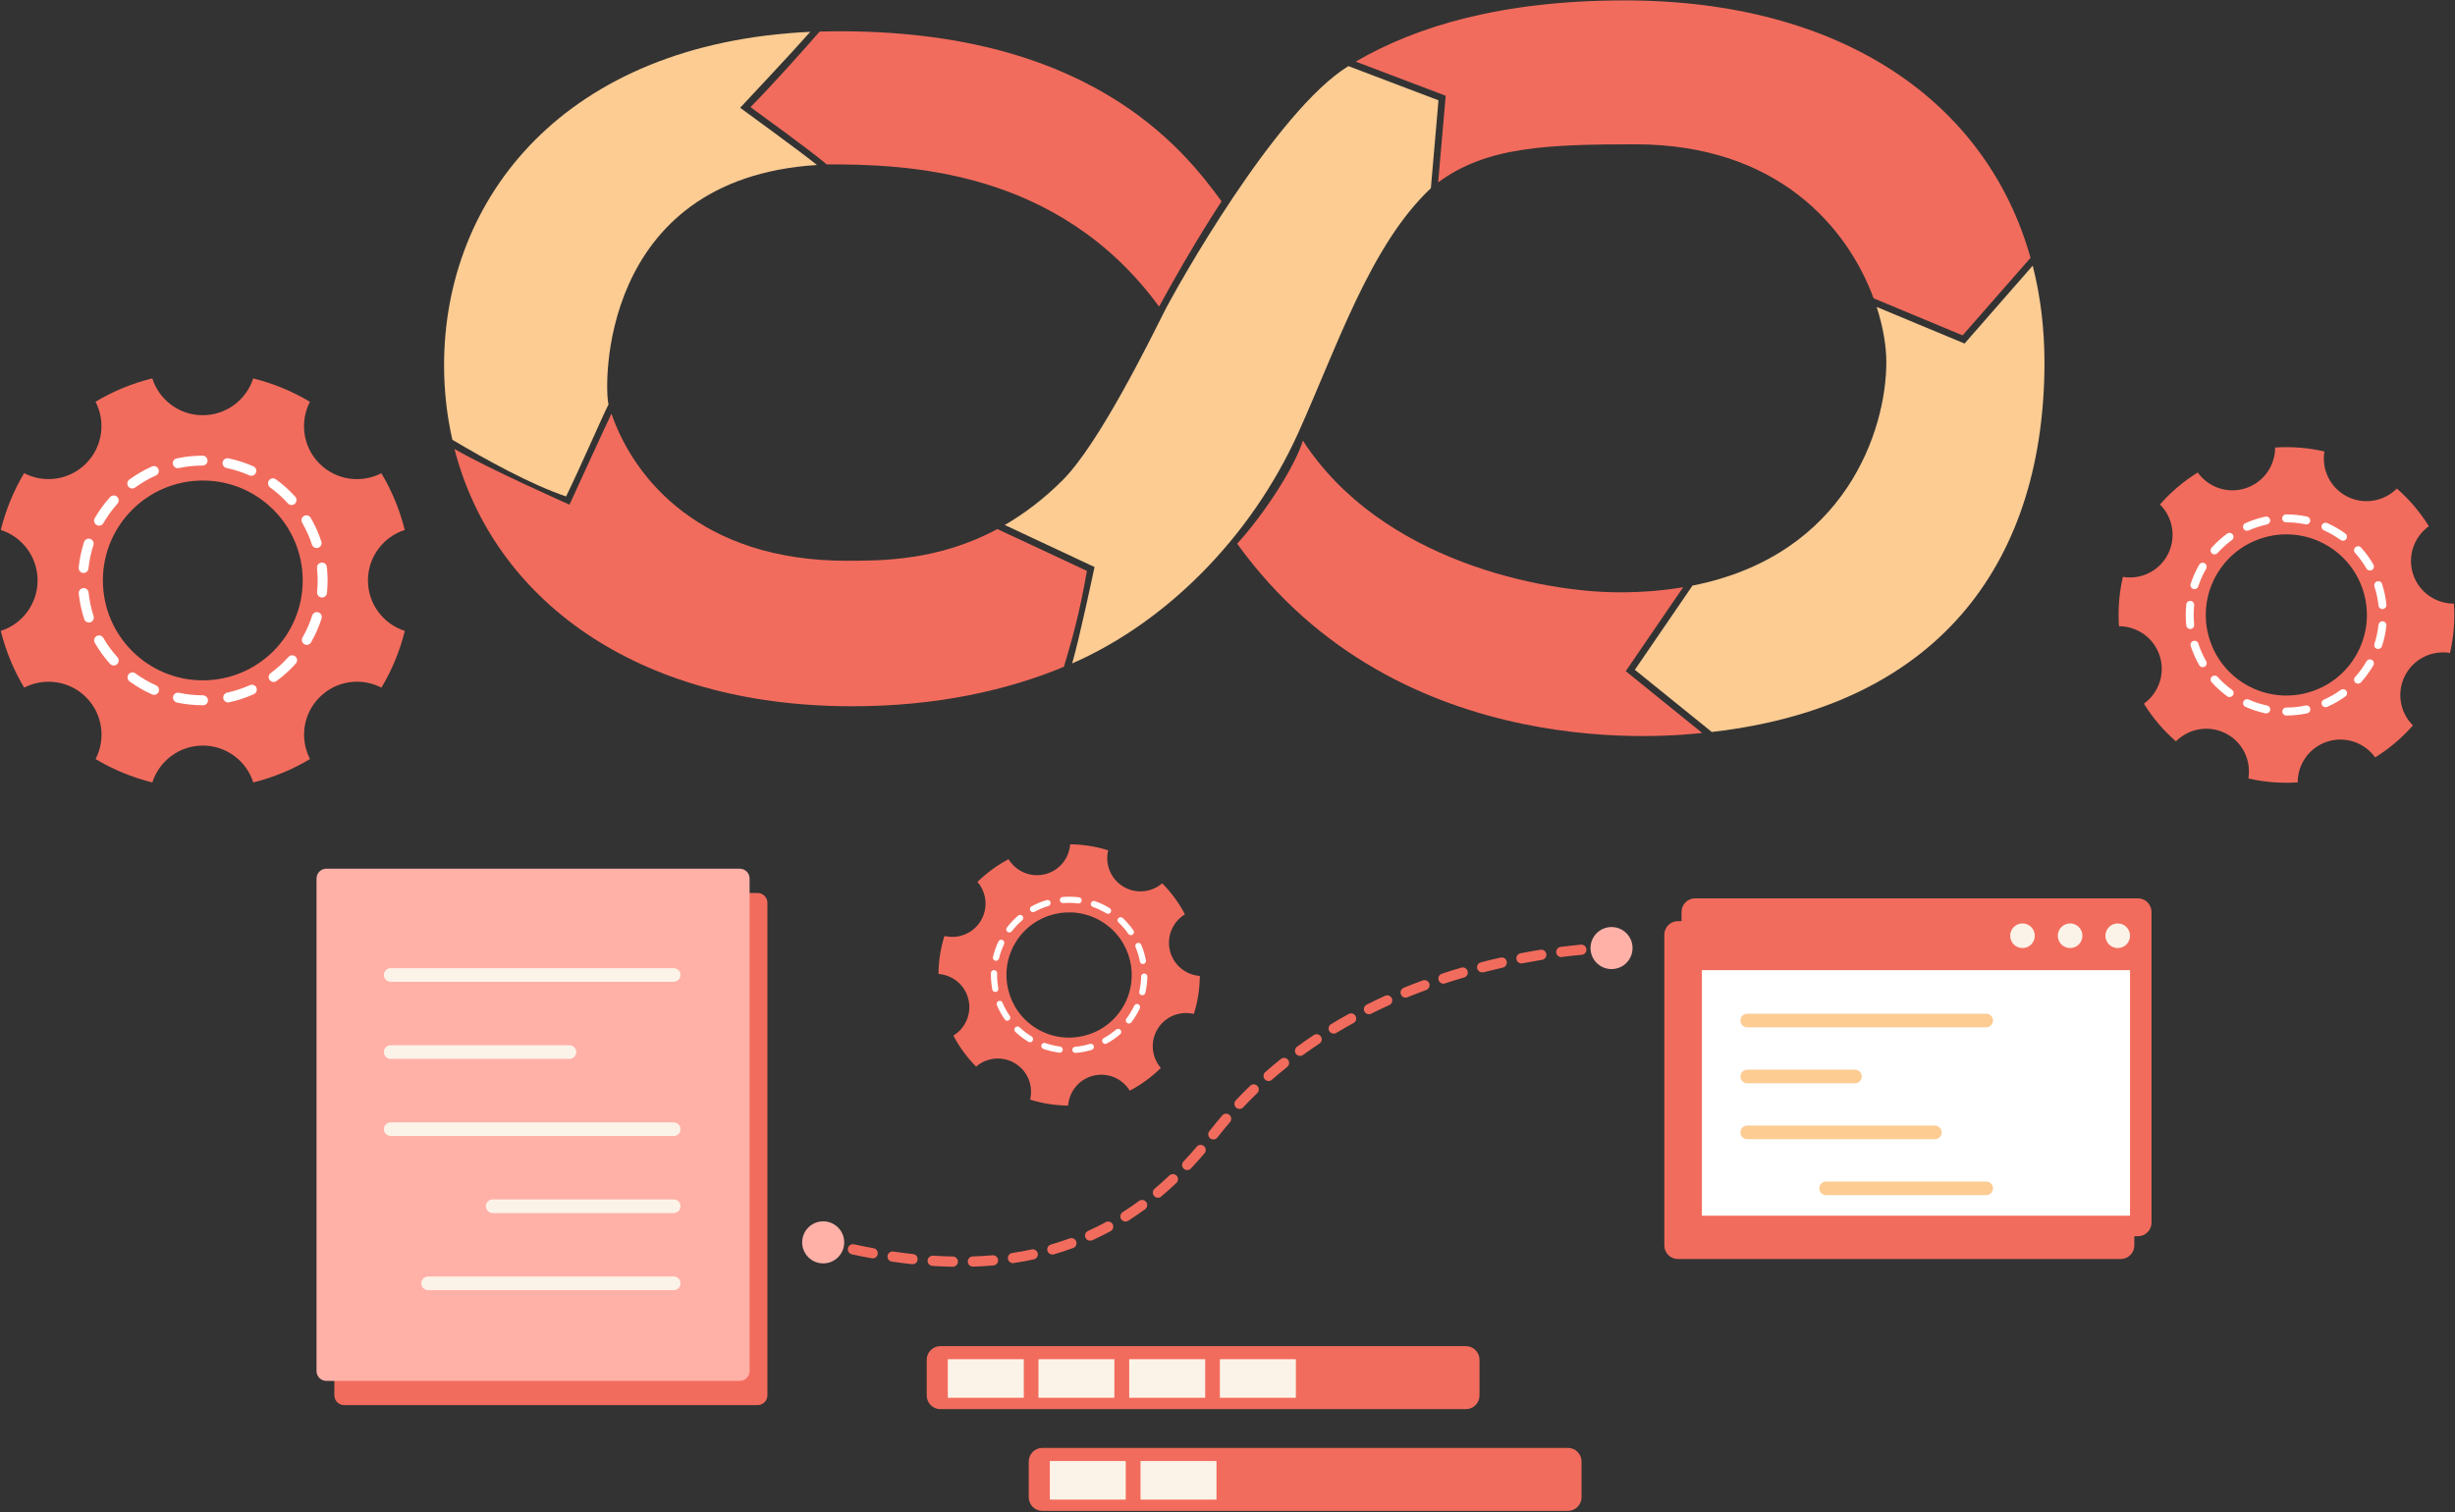
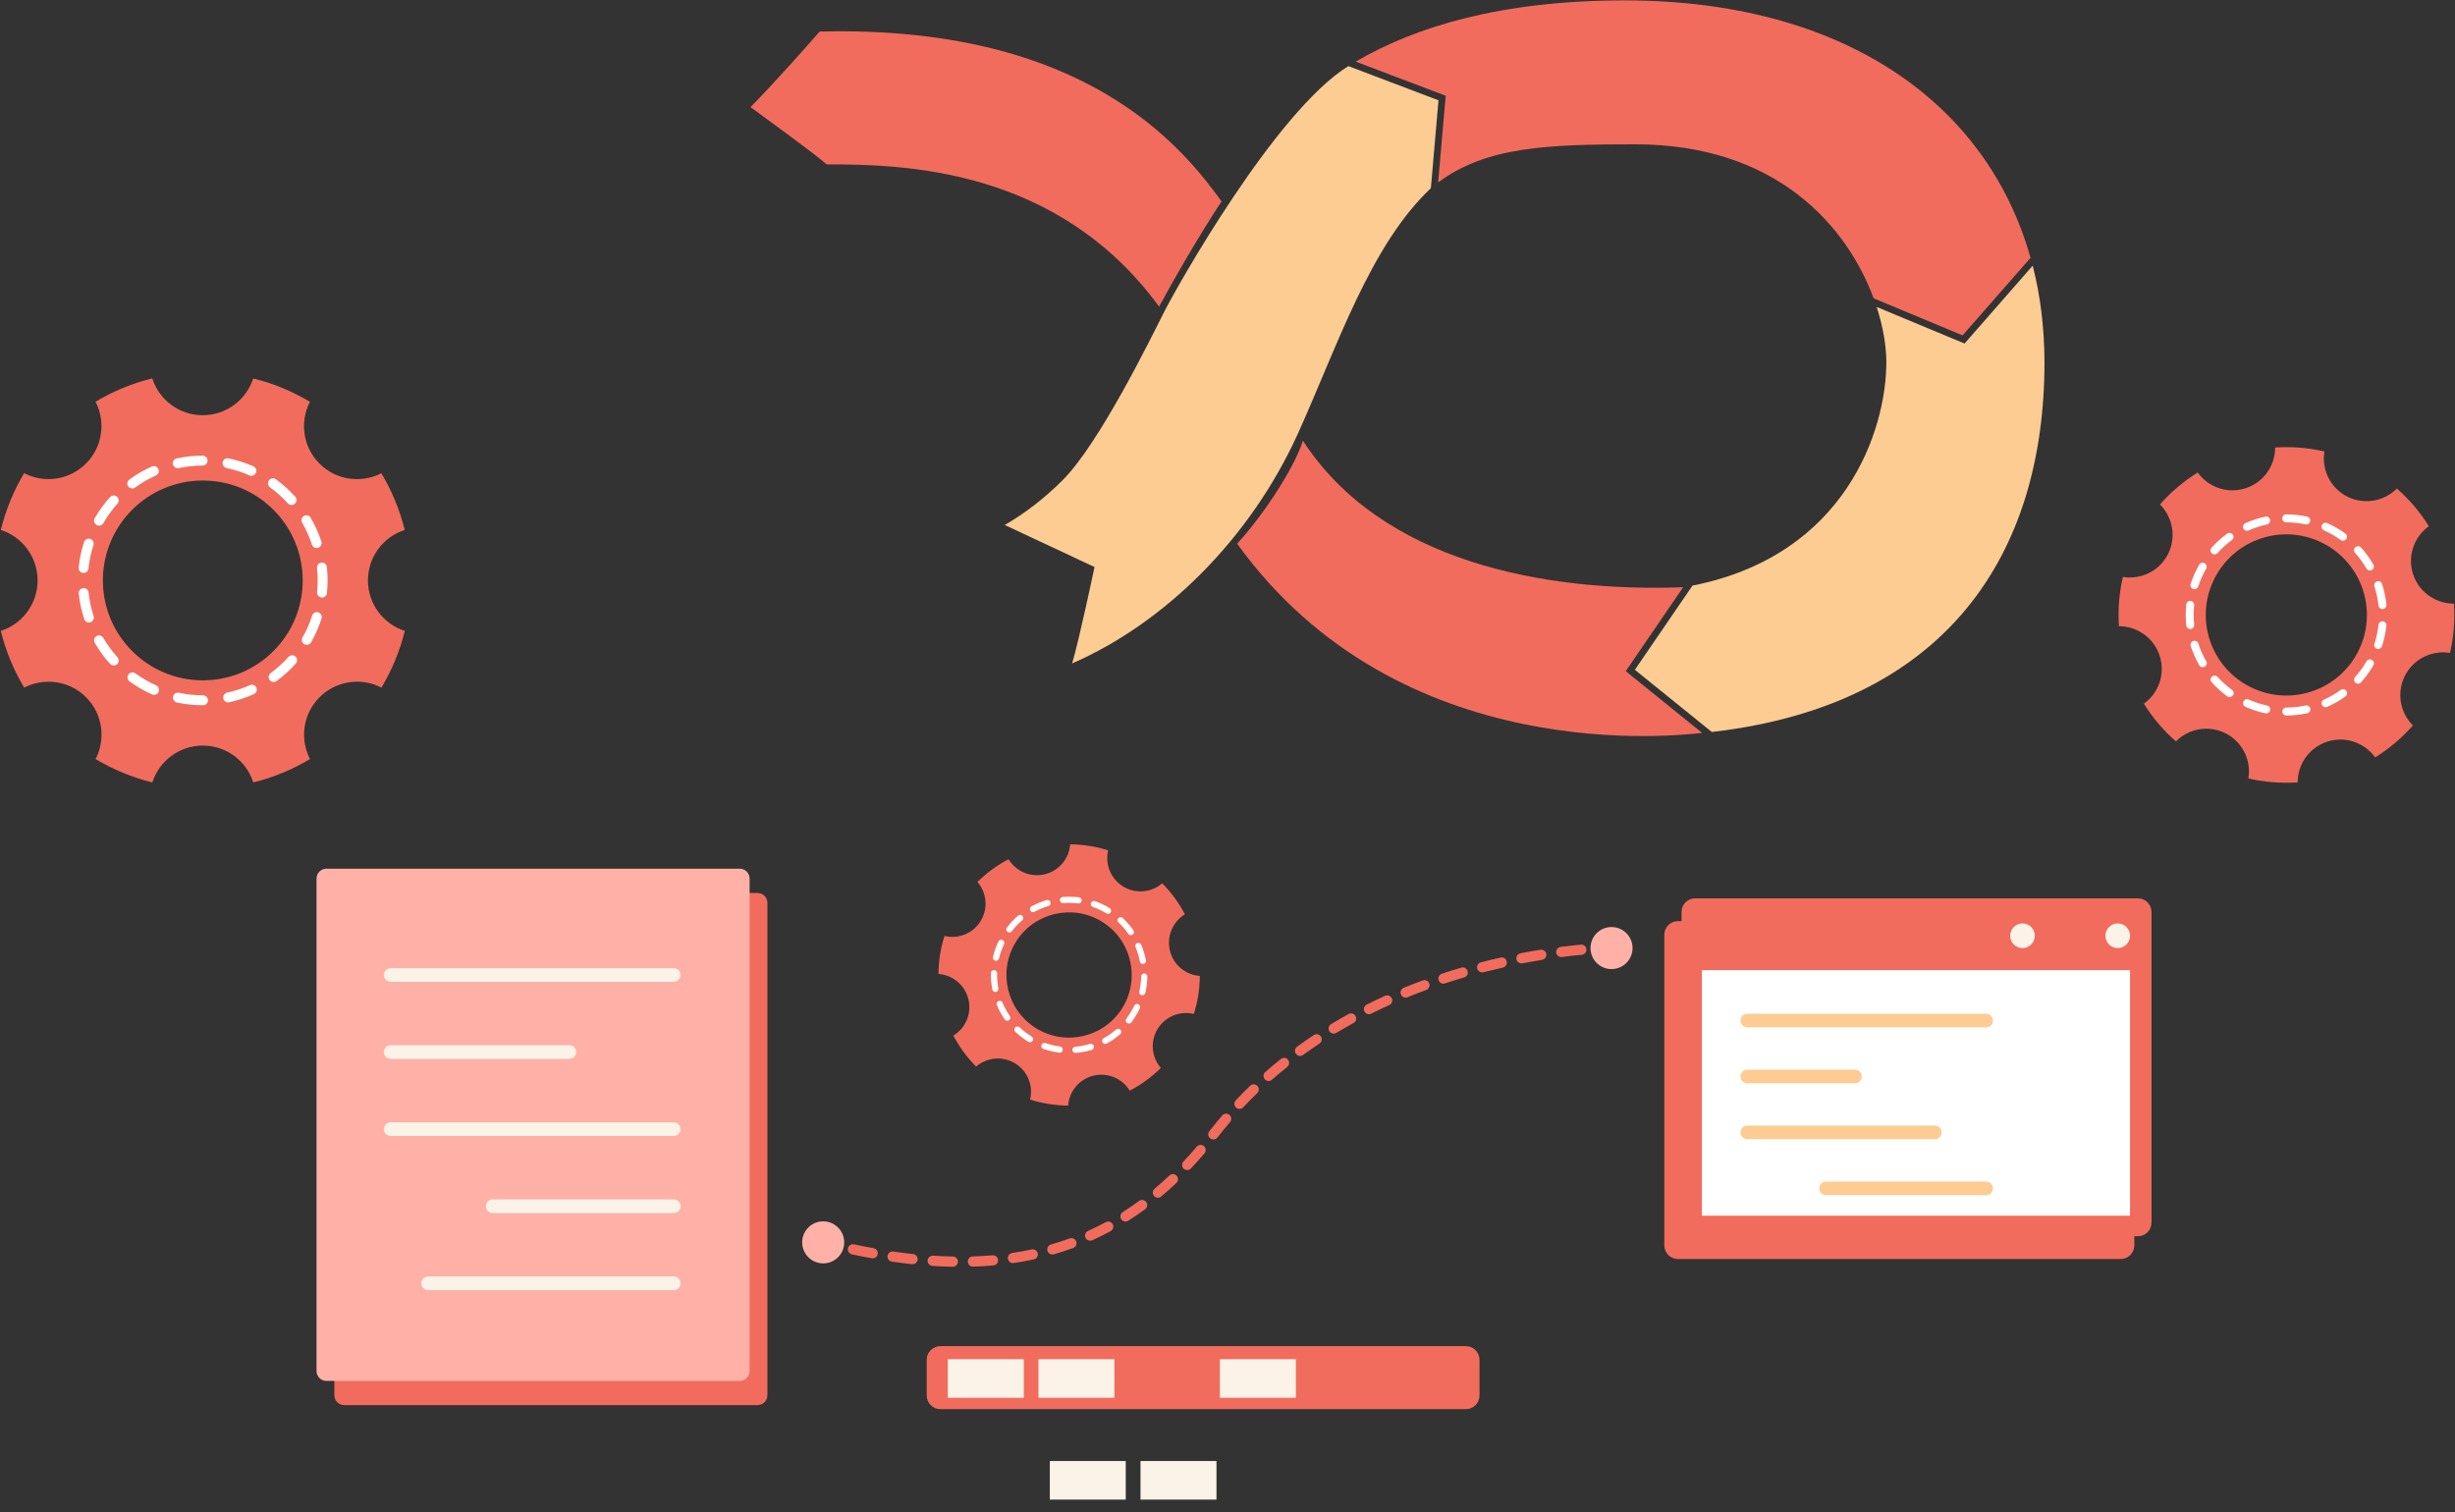
<svg xmlns="http://www.w3.org/2000/svg" width="1560" height="961" viewBox="0 0 1560 961" fill="none">
  <rect x="0" y="0" width="1560" height="961" fill="#333333" stroke="none" />
  <g clip-path="url(#clip0_2749_11517)">
    <path d="M128.868 473.854C143.866 473.854 156.616 483.667 160.938 497.283C173.775 494.085 185.92 489.07 196.985 482.413C190.415 469.747 192.447 453.753 203.079 443.119C213.712 432.485 229.704 430.453 242.368 437.024C249.024 425.958 254.037 413.854 257.236 400.972C243.664 396.649 233.81 383.897 233.81 368.897C233.81 353.897 243.621 341.145 257.193 336.822C253.994 323.984 248.98 311.837 242.324 300.77C229.66 307.298 213.668 305.309 203.036 294.675C192.404 284.041 190.372 268.047 196.942 255.381C185.877 248.724 173.775 243.71 160.895 240.511C156.53 254.084 143.823 263.897 128.825 263.897C113.827 263.897 101.076 254.084 96.754 240.468C83.918 243.667 71.772 248.681 60.708 255.338C67.277 268.004 65.246 283.998 54.613 294.632C43.981 305.266 27.989 307.298 15.325 300.727C8.712 311.837 3.698 323.94 0.5 336.822C14.072 341.145 23.883 353.897 23.883 368.897C23.883 383.897 14.072 396.649 0.5 400.972C3.698 413.811 8.712 425.958 15.368 437.024C28.032 430.497 44.024 432.485 54.657 443.119C65.289 453.753 67.32 469.747 60.751 482.413C71.816 489.07 83.961 494.085 96.797 497.283C101.163 483.667 113.87 473.854 128.868 473.854ZM65.376 368.897C65.376 333.84 93.815 305.396 128.868 305.396C163.921 305.396 192.36 333.84 192.36 368.897C192.36 403.955 163.921 432.399 128.868 432.399C93.815 432.399 65.376 403.955 65.376 368.897Z" fill="#F26C5D" />
    <path d="M49.988 361.03C49.988 360.9 49.988 360.814 49.988 360.727C50.55 355.194 51.717 349.747 53.403 344.517C53.921 342.874 55.694 341.966 57.336 342.485C58.978 343.004 59.886 344.776 59.367 346.419C57.811 351.26 56.731 356.275 56.212 361.332C56.039 363.061 54.483 364.315 52.755 364.142C51.199 363.969 49.988 362.586 49.988 361.03ZM50.032 376.894C50.032 375.295 51.242 373.955 52.841 373.782C54.57 373.609 56.126 374.863 56.299 376.592C56.817 381.649 57.898 386.664 59.454 391.505C60.016 393.191 59.108 394.92 57.466 395.482C55.823 396.001 54.051 395.093 53.489 393.451C51.76 388.177 50.637 382.73 50.032 377.24C50.032 377.11 50.032 377.024 50.032 376.894ZM59.756 330.9C59.756 330.381 59.886 329.819 60.189 329.344C62.955 324.546 66.24 320.05 69.913 315.943C71.08 314.646 73.069 314.56 74.365 315.684C75.662 316.851 75.748 318.84 74.624 320.136C71.21 323.94 68.184 328.09 65.678 332.5C64.813 334.012 62.911 334.531 61.399 333.667C60.318 333.018 59.756 331.981 59.756 330.9ZM59.8 406.981C59.8 405.9 60.361 404.863 61.355 404.257C62.868 403.393 64.77 403.912 65.635 405.381C68.184 409.791 71.21 413.94 74.624 417.701C75.748 418.998 75.705 420.987 74.408 422.154C73.112 423.321 71.124 423.191 69.957 421.938C66.24 417.831 62.955 413.335 60.232 408.537C59.972 408.061 59.8 407.543 59.8 406.981ZM80.892 307.341C80.892 306.39 81.324 305.396 82.188 304.791C86.64 301.548 91.481 298.739 96.495 296.491C98.094 295.799 99.952 296.491 100.644 298.047C101.335 299.646 100.644 301.505 99.045 302.197C94.42 304.272 89.968 306.866 85.862 309.848C84.479 310.886 82.491 310.54 81.497 309.157C81.064 308.638 80.892 307.989 80.892 307.341ZM81.021 430.497C81.021 429.848 81.237 429.2 81.626 428.638C82.664 427.255 84.609 426.952 85.992 427.946C90.098 430.929 94.55 433.523 99.174 435.597C100.774 436.289 101.465 438.191 100.774 439.747C100.082 441.347 98.224 442.038 96.624 441.347C91.567 439.099 86.77 436.289 82.275 433.047C81.454 432.442 81.021 431.448 81.021 430.497ZM109.764 294.416C109.764 292.946 110.758 291.649 112.27 291.347C117.673 290.18 123.206 289.618 128.738 289.618C130.467 289.618 131.893 291.001 131.893 292.73C131.893 294.459 130.51 295.886 128.781 295.886C123.681 295.886 118.581 296.448 113.61 297.485C111.925 297.874 110.239 296.75 109.893 295.064C109.764 294.848 109.764 294.632 109.764 294.416ZM109.893 443.378C109.893 443.162 109.893 442.946 109.98 442.73C110.326 441.044 112.011 439.963 113.697 440.309C118.667 441.347 123.767 441.909 128.868 441.909C130.596 441.909 132.152 443.335 132.152 445.064C132.152 446.793 130.899 448.22 129.17 448.22H128.868C123.335 448.22 117.803 447.658 112.4 446.491C110.931 446.145 109.937 444.848 109.893 443.378ZM141.402 294.373C141.402 294.157 141.445 293.94 141.488 293.724C141.834 292.038 143.52 290.958 145.205 291.304C150.608 292.427 155.924 294.157 160.981 296.361C162.58 297.053 163.315 298.912 162.58 300.511C161.889 302.11 160.03 302.802 158.431 302.11C153.763 300.036 148.879 298.479 143.909 297.442C142.396 297.096 141.402 295.799 141.402 294.373ZM141.834 443.292C141.834 441.822 142.828 440.525 144.298 440.223C149.268 439.142 154.152 437.543 158.777 435.468C160.376 434.733 162.235 435.468 162.926 437.024C163.618 438.58 162.926 440.439 161.327 441.174C156.313 443.422 150.997 445.194 145.594 446.361C143.909 446.707 142.223 445.67 141.877 443.94C141.877 443.768 141.834 443.508 141.834 443.292ZM170.317 307.168C170.317 306.52 170.49 305.871 170.922 305.309C171.959 303.883 173.904 303.58 175.287 304.618C179.782 307.86 183.889 311.577 187.606 315.684C188.773 316.981 188.643 318.969 187.389 320.136C186.093 321.304 184.105 321.217 182.938 319.92C179.523 316.159 175.72 312.701 171.57 309.762C170.792 309.113 170.317 308.119 170.317 307.168ZM170.706 430.324C170.706 429.373 171.138 428.422 172.003 427.773C176.109 424.791 179.912 421.332 183.283 417.528C184.45 416.231 186.439 416.145 187.735 417.269C189.032 418.436 189.118 420.425 187.995 421.678C184.321 425.828 180.171 429.546 175.72 432.831C174.337 433.868 172.348 433.566 171.311 432.139C170.879 431.621 170.706 430.972 170.706 430.324ZM191.582 330.641C191.582 329.56 192.144 328.523 193.138 327.917C194.651 327.053 196.552 327.572 197.417 329.041C200.183 333.84 202.474 338.897 204.203 344.171C204.765 345.814 203.857 347.586 202.214 348.148C200.572 348.71 198.8 347.802 198.238 346.159C196.682 341.361 194.564 336.649 192.014 332.24C191.712 331.721 191.582 331.159 191.582 330.641ZM191.798 406.721C191.798 406.203 191.928 405.641 192.23 405.165C194.78 400.756 196.855 396.044 198.368 391.203C198.886 389.56 200.658 388.652 202.301 389.171C203.943 389.69 204.851 391.462 204.332 393.105C202.647 398.378 200.399 403.479 197.633 408.278C196.769 409.791 194.867 410.309 193.354 409.445C192.36 408.883 191.798 407.802 191.798 406.721ZM201.436 360.684C201.436 359.128 202.647 357.744 204.246 357.572C205.975 357.399 207.531 358.652 207.704 360.381C208.309 365.828 208.309 371.534 207.747 376.938C207.574 378.667 206.018 379.92 204.289 379.747C202.56 379.574 201.35 377.975 201.48 376.289C201.998 371.275 201.998 366.087 201.436 361.03C201.436 360.9 201.436 360.814 201.436 360.684Z" fill="white" />
    <path d="M1533.35 364.877C1529.63 353.335 1534.04 341.145 1543.38 334.445C1537.76 325.367 1530.89 317.327 1523.06 310.497C1514.94 318.667 1502.19 321.044 1491.42 315.554C1480.62 310.021 1475.13 298.263 1477.03 286.938C1466.92 284.56 1456.33 283.739 1445.7 284.43C1445.74 295.929 1438.39 306.606 1426.89 310.324C1415.35 314.041 1403.21 309.632 1396.51 300.295C1387.43 305.958 1379.39 312.788 1372.52 320.612C1380.69 328.739 1383.07 341.491 1377.58 352.255C1372.05 363.062 1360.29 368.552 1348.97 366.65C1346.59 376.765 1345.77 387.312 1346.46 397.99C1357.96 397.99 1368.63 405.295 1372.35 416.794C1376.07 428.335 1371.66 440.526 1362.32 447.226C1367.94 456.304 1374.81 464.344 1382.68 471.174C1390.76 463.004 1403.55 460.626 1414.32 466.116C1425.12 471.649 1430.61 483.407 1428.71 494.733C1438.82 497.111 1449.37 497.932 1460.05 497.24C1460 485.742 1467.35 475.065 1478.85 471.347C1490.39 467.629 1502.58 472.039 1509.27 481.376C1518.35 475.713 1526.39 468.883 1533.26 461.059C1525.09 452.932 1522.72 440.18 1528.21 429.416C1533.74 418.609 1545.49 413.119 1556.82 414.978C1559.2 404.863 1560.02 394.315 1559.33 383.638C1547.79 383.681 1537.07 376.376 1533.35 364.877ZM1468.56 439.575C1441.68 448.263 1412.8 433.479 1404.12 406.549C1395.43 379.661 1410.21 350.785 1437.09 342.096C1463.98 333.407 1492.85 348.191 1501.54 375.079C1510.23 402.053 1495.44 430.886 1468.56 439.575Z" fill="#F26C5D" />
    <path d="M1466.31 453.321C1466.22 453.364 1466.14 453.364 1466.05 453.364C1461.69 454.272 1457.23 454.748 1452.78 454.748C1451.4 454.748 1450.28 453.624 1450.28 452.197C1450.28 450.814 1451.4 449.647 1452.83 449.69C1456.93 449.69 1461.04 449.258 1465.06 448.393C1466.44 448.09 1467.78 448.955 1468.08 450.338C1468.3 451.678 1467.52 452.932 1466.31 453.321ZM1478.5 449.344C1477.29 449.733 1475.95 449.171 1475.43 447.961C1474.87 446.664 1475.43 445.194 1476.73 444.632C1480.49 442.99 1484.08 440.915 1487.4 438.494C1488.53 437.629 1490.13 437.932 1490.95 439.056C1491.77 440.18 1491.51 441.779 1490.39 442.601C1486.8 445.194 1482.91 447.442 1478.8 449.258C1478.67 449.301 1478.59 449.344 1478.5 449.344ZM1440.81 453.278C1440.42 453.408 1439.95 453.451 1439.51 453.364C1435.15 452.413 1430.91 451.03 1426.81 449.214C1425.55 448.652 1424.95 447.139 1425.55 445.886C1426.12 444.589 1427.63 444.027 1428.88 444.589C1432.64 446.275 1436.57 447.572 1440.59 448.393C1441.98 448.696 1442.84 450.036 1442.54 451.419C1442.28 452.327 1441.63 453.018 1440.81 453.278ZM1499.16 434.387C1498.34 434.647 1497.39 434.474 1496.7 433.869C1495.66 432.918 1495.57 431.318 1496.52 430.281C1499.29 427.255 1501.71 423.883 1503.74 420.338C1504.43 419.128 1505.99 418.696 1507.2 419.431C1508.41 420.122 1508.84 421.678 1508.11 422.889C1505.86 426.736 1503.22 430.367 1500.24 433.696C1499.98 434.041 1499.59 434.258 1499.16 434.387ZM1417.51 442.903C1416.78 443.119 1415.91 443.033 1415.27 442.557C1411.68 439.92 1408.31 436.938 1405.37 433.609C1404.42 432.572 1404.5 430.972 1405.54 430.021C1406.58 429.114 1408.18 429.157 1409.13 430.194C1411.85 433.22 1414.96 435.987 1418.29 438.407C1419.42 439.229 1419.68 440.828 1418.85 441.952C1418.46 442.428 1417.99 442.73 1417.51 442.903ZM1511.95 412.341C1511.48 412.514 1510.92 412.514 1510.4 412.341C1509.06 411.909 1508.32 410.482 1508.8 409.142C1510.09 405.252 1510.96 401.188 1511.39 397.125C1511.52 395.742 1512.82 394.748 1514.16 394.877C1515.54 395.007 1516.53 396.261 1516.4 397.644C1515.93 402.096 1514.98 406.462 1513.6 410.699C1513.29 411.477 1512.69 412.082 1511.95 412.341ZM1400.44 423.926C1399.32 424.272 1398.06 423.84 1397.46 422.759C1395.25 418.912 1393.44 414.805 1392.06 410.569C1391.62 409.229 1392.36 407.802 1393.7 407.37C1395.04 406.938 1396.47 407.673 1396.9 409.013C1398.15 412.946 1399.84 416.707 1401.91 420.252C1402.6 421.462 1402.21 423.018 1400.96 423.71C1400.74 423.84 1400.61 423.883 1400.44 423.926ZM1514.68 386.967C1514.5 387.01 1514.33 387.053 1514.16 387.096C1512.77 387.226 1511.52 386.232 1511.39 384.848C1510.96 380.785 1510.09 376.722 1508.84 372.831C1508.41 371.491 1509.1 369.935 1510.44 369.503C1511.78 369.07 1513.16 369.675 1513.6 371.016L1513.68 371.275C1515.07 375.511 1515.97 379.92 1516.45 384.33C1516.53 385.497 1515.8 386.578 1514.68 386.967ZM1392.53 399.676C1392.36 399.719 1392.19 399.762 1392.01 399.762C1390.63 399.892 1389.38 398.897 1389.25 397.514C1388.77 393.062 1388.77 388.566 1389.25 384.157C1389.38 382.773 1390.63 381.736 1392.01 381.909C1393.4 382.039 1394.39 383.292 1394.26 384.676C1393.83 388.739 1393.83 392.889 1394.26 396.952C1394.43 398.206 1393.66 399.33 1392.53 399.676ZM1506.72 362.456C1505.6 362.802 1504.35 362.37 1503.74 361.333C1501.67 357.788 1499.25 354.459 1496.52 351.39C1495.57 350.353 1495.66 348.753 1496.7 347.802C1497.73 346.895 1499.33 346.938 1500.28 347.975C1503.27 351.261 1505.9 354.892 1508.15 358.782C1508.84 359.993 1508.45 361.549 1507.24 362.24C1507.03 362.327 1506.9 362.413 1506.72 362.456ZM1395.21 374.301C1394.74 374.474 1394.17 374.474 1393.66 374.301C1392.32 373.869 1391.58 372.442 1392.01 371.102C1393.4 366.866 1395.21 362.759 1397.46 358.912C1398.15 357.701 1399.71 357.269 1400.92 358.004C1402.13 358.696 1402.56 360.252 1401.87 361.462C1399.84 365.007 1398.11 368.811 1396.85 372.701C1396.59 373.48 1395.95 374.085 1395.21 374.301ZM1489.61 343.523C1488.87 343.782 1488.01 343.652 1487.36 343.177C1484.03 340.799 1480.44 338.725 1476.68 337.039C1475.39 336.477 1474.83 334.964 1475.39 333.71C1475.95 332.456 1477.46 331.851 1478.72 332.413C1482.82 334.229 1486.71 336.477 1490.3 339.07C1491.42 339.892 1491.68 341.448 1490.86 342.615C1490.56 343.047 1490.08 343.393 1489.61 343.523ZM1407.96 352.212C1407.14 352.471 1406.19 352.298 1405.5 351.693C1404.46 350.742 1404.37 349.142 1405.33 348.105C1408.31 344.776 1411.64 341.75 1415.22 339.157C1416.35 338.335 1417.95 338.595 1418.77 339.719C1419.59 340.843 1419.33 342.442 1418.21 343.263C1414.88 345.684 1411.81 348.451 1409.09 351.52C1408.74 351.822 1408.35 352.082 1407.96 352.212ZM1466.27 333.191C1465.88 333.321 1465.4 333.364 1464.97 333.235C1460.95 332.37 1456.85 331.981 1452.74 331.981C1451.31 331.981 1450.19 330.857 1450.19 329.474C1450.19 328.047 1451.31 326.923 1452.7 326.923C1457.15 326.923 1461.6 327.399 1466.01 328.307C1467.35 328.609 1468.26 329.949 1467.95 331.289C1467.78 332.24 1467.13 332.932 1466.27 333.191ZM1428.58 337.212C1427.37 337.601 1426.03 337.039 1425.51 335.828C1424.95 334.575 1425.51 333.062 1426.81 332.5C1430.87 330.684 1435.19 329.301 1439.47 328.35C1440.85 328.047 1442.19 328.912 1442.5 330.295C1442.8 331.678 1441.89 332.975 1440.55 333.321C1436.57 334.186 1432.6 335.482 1428.84 337.125C1428.75 337.125 1428.67 337.168 1428.58 337.212Z" fill="white" />
    <path d="M645.062 675.857C653.101 680.742 656.689 690.165 654.571 698.854C662.48 701.318 670.649 702.615 678.732 702.658C679.38 693.71 685.69 685.842 694.853 683.638C704.016 681.433 713.223 685.54 717.89 693.191C725.065 689.43 731.721 684.589 737.643 678.753C731.808 672.01 730.684 661.981 735.611 653.94C740.495 645.9 749.918 642.312 758.605 644.43C761.112 636.52 762.365 628.393 762.409 620.266C753.462 619.618 745.595 613.306 743.391 604.142C741.187 594.978 745.293 585.77 752.943 581.102C749.183 573.926 744.342 567.269 738.507 561.39C731.765 567.226 721.737 568.35 713.698 563.422C705.659 558.494 702.071 549.113 704.189 540.425C696.28 537.961 688.111 536.664 680.028 536.621C679.38 545.569 673.07 553.436 663.907 555.641C654.744 557.845 645.538 553.739 640.87 546.087C633.695 549.848 627.039 554.69 621.117 560.525C626.952 567.269 628.076 577.298 623.149 585.338C618.265 593.379 608.843 596.966 600.155 594.848C597.648 602.759 596.395 610.886 596.352 619.013C605.298 619.661 613.165 625.972 615.369 635.136C617.573 644.301 613.467 653.508 605.817 658.177C609.577 665.353 614.418 672.01 620.253 677.889C626.996 672.053 637.023 670.929 645.062 675.857ZM645.365 598.912C656.818 580.151 681.325 574.229 700.083 585.684C718.841 597.139 724.763 621.649 713.309 640.41C701.855 659.171 677.349 665.093 658.591 653.638C639.832 642.183 633.911 617.672 645.365 598.912Z" fill="#F26C5D" />
    <path d="M639.704 589.661C639.747 589.618 639.79 589.531 639.833 589.488C641.951 586.722 644.328 584.171 646.965 581.923C647.786 581.232 649.04 581.318 649.731 582.14C650.423 582.961 650.336 584.214 649.515 584.906C647.095 586.981 644.89 589.315 642.945 591.866C642.297 592.73 641.044 592.903 640.179 592.255C639.401 591.65 639.185 590.526 639.704 589.661ZM634.517 598.177C635.036 597.312 636.116 597.01 637.067 597.442C638.061 597.918 638.45 599.085 638.018 600.079C636.635 602.975 635.554 606.001 634.82 609.114C634.56 610.194 633.523 610.843 632.443 610.583C631.362 610.324 630.714 609.287 630.973 608.206C631.794 604.834 632.918 601.549 634.431 598.393C634.431 598.307 634.474 598.22 634.517 598.177ZM654.745 576.736C654.918 576.433 655.177 576.217 655.48 576.044C658.505 574.402 661.747 573.019 665.075 572.067C666.112 571.765 667.193 572.327 667.538 573.364C667.841 574.402 667.236 575.526 666.199 575.828C663.13 576.736 660.147 577.99 657.381 579.503C656.43 580.021 655.22 579.676 654.702 578.725C654.356 578.076 654.399 577.298 654.745 576.736ZM629.936 617.5C630.281 616.938 630.93 616.549 631.664 616.549C632.745 616.592 633.609 617.457 633.609 618.58C633.523 621.779 633.782 624.978 634.387 628.134C634.56 629.214 633.869 630.252 632.831 630.425C631.751 630.641 630.714 629.906 630.541 628.869C629.892 625.454 629.633 621.995 629.676 618.537C629.633 618.105 629.763 617.802 629.936 617.5ZM673.762 571.03C674.065 570.511 674.627 570.166 675.275 570.079C678.733 569.776 682.234 569.863 685.648 570.295C686.729 570.425 687.507 571.419 687.334 572.5C687.204 573.58 686.21 574.359 685.129 574.186C681.974 573.797 678.733 573.71 675.578 573.97C674.497 574.056 673.546 573.235 673.46 572.154C673.46 571.808 673.546 571.376 673.762 571.03ZM633.609 636.995C633.826 636.65 634.128 636.39 634.517 636.217C635.511 635.785 636.678 636.261 637.067 637.298C638.277 640.238 639.833 643.091 641.649 645.684C642.254 646.592 642.038 647.802 641.13 648.408C640.222 649.013 639.012 648.797 638.407 647.889C636.462 645.036 634.776 641.967 633.437 638.768C633.22 638.163 633.264 637.514 633.609 636.995ZM693.428 573.537C693.904 572.759 694.854 572.37 695.762 572.716C699.004 573.84 702.202 575.353 705.141 577.168C706.049 577.73 706.351 578.941 705.789 579.848C705.227 580.756 704.017 581.059 703.066 580.497C700.343 578.854 697.404 577.471 694.422 576.39C693.385 576.044 692.866 574.921 693.212 573.883C693.298 573.797 693.385 573.667 693.428 573.537ZM644.847 653.336C644.934 653.206 645.02 653.119 645.106 652.99C645.841 652.212 647.095 652.168 647.873 652.903C650.163 655.065 652.757 657.053 655.48 658.696C656.387 659.258 656.776 660.511 656.214 661.462C655.652 662.37 654.529 662.716 653.578 662.154L653.405 662.068C650.423 660.252 647.656 658.134 645.15 655.756C644.501 655.151 644.372 654.114 644.847 653.336ZM710.414 583.869C710.501 583.739 710.587 583.652 710.673 583.523C711.408 582.745 712.662 582.702 713.44 583.436C715.946 585.814 718.237 588.451 720.225 591.304C720.83 592.212 720.614 593.422 719.707 594.027C718.799 594.632 717.589 594.416 716.984 593.508C715.168 590.872 713.051 588.451 710.76 586.246C710.025 585.684 709.939 584.647 710.414 583.869ZM661.963 663.753C662.438 662.975 663.389 662.629 664.297 662.932C667.322 663.97 670.434 664.704 673.589 665.137C674.67 665.266 675.448 666.261 675.318 667.341C675.189 668.422 674.194 669.2 673.114 669.027C669.699 668.595 666.285 667.774 663 666.65C661.963 666.304 661.444 665.18 661.79 664.142C661.833 663.97 661.92 663.84 661.963 663.753ZM721.695 600.165C721.911 599.82 722.214 599.56 722.603 599.387C723.597 598.955 724.764 599.431 725.196 600.425C726.536 603.624 727.53 606.952 728.178 610.367C728.394 611.448 727.659 612.485 726.622 612.658C725.542 612.874 724.504 612.183 724.331 611.102C723.726 607.946 722.819 604.877 721.565 601.938C721.306 601.333 721.392 600.684 721.695 600.165ZM681.672 666.217C681.974 665.699 682.536 665.353 683.185 665.266C686.34 665.007 689.495 664.402 692.564 663.451C693.601 663.148 694.681 663.71 695.027 664.791C695.33 665.828 694.768 666.909 693.731 667.255C690.403 668.249 686.988 668.897 683.53 669.2C682.45 669.287 681.499 668.465 681.412 667.385C681.326 666.952 681.456 666.563 681.672 666.217ZM725.412 619.661C725.758 619.099 726.406 618.71 727.141 618.71C728.221 618.753 729.086 619.618 729.086 620.699C728.999 624.157 728.567 627.658 727.789 631.03C727.53 632.067 726.493 632.759 725.412 632.5C724.331 632.24 723.683 631.203 723.942 630.122C724.677 627.053 725.066 623.811 725.153 620.655C725.109 620.31 725.239 619.964 725.412 619.661ZM700.646 660.468C700.819 660.165 701.078 659.949 701.381 659.776C704.19 658.22 706.827 656.405 709.247 654.33C710.068 653.638 711.322 653.725 712.013 654.546C712.748 655.367 712.618 656.621 711.797 657.312C709.161 659.56 706.308 661.592 703.239 663.235C702.288 663.753 701.078 663.408 700.56 662.457C700.257 661.808 700.3 661.073 700.646 660.468ZM720.83 638.984C721.349 638.119 722.43 637.817 723.337 638.249C724.331 638.725 724.764 639.892 724.288 640.886C722.819 643.998 720.96 647.024 718.929 649.748C718.28 650.612 717.027 650.785 716.163 650.137C715.298 649.488 715.168 648.235 715.774 647.37C717.675 644.863 719.361 642.053 720.744 639.2C720.787 639.114 720.83 639.027 720.83 638.984Z" fill="white" />
    <path d="M1356.23 791.534C1356.23 796.289 1352.34 800.18 1347.58 800.18H1066.21C1061.46 800.18 1057.57 796.289 1057.57 791.534V594.07C1057.57 589.315 1061.46 585.425 1066.21 585.425H1347.58C1352.34 585.425 1356.23 589.315 1356.23 594.07V791.534Z" fill="#F26C5D" />
    <path d="M1367.16 777.053C1367.16 781.808 1363.27 785.698 1358.52 785.698H1077.14C1072.39 785.698 1068.5 781.851 1068.5 777.053V579.589C1068.5 574.834 1072.39 570.943 1077.14 570.943H1358.52C1363.27 570.943 1367.16 574.834 1367.16 579.589V777.053Z" fill="#F26C5D" />
    <path d="M1353.5 616.592H1081.46V772.644H1353.5V616.592Z" fill="white" />
    <path d="M1345.68 602.543C1350 602.543 1353.51 599.04 1353.51 594.719C1353.51 590.398 1350 586.895 1345.68 586.895C1341.36 586.895 1337.86 590.398 1337.86 594.719C1337.86 599.04 1341.36 602.543 1345.68 602.543Z" fill="#FCF3E8" />
-     <path d="M1315.42 602.543C1319.75 602.543 1323.25 599.04 1323.25 594.719C1323.25 590.398 1319.75 586.895 1315.42 586.895C1311.1 586.895 1307.6 590.398 1307.6 594.719C1307.6 599.04 1311.1 602.543 1315.42 602.543Z" fill="#FCF3E8" />
    <path d="M1285.17 602.543C1289.49 602.543 1292.99 599.04 1292.99 594.719C1292.99 590.398 1289.49 586.895 1285.17 586.895C1280.85 586.895 1277.35 590.398 1277.35 594.719C1277.35 599.04 1280.85 602.543 1285.17 602.543Z" fill="#FCF3E8" />
    <path d="M1262.09 652.903H1110.25C1107.87 652.903 1105.93 650.958 1105.93 648.58C1105.93 646.203 1107.87 644.257 1110.25 644.257H1262.09C1264.47 644.257 1266.41 646.203 1266.41 648.58C1266.41 651.001 1264.47 652.903 1262.09 652.903Z" fill="#FCCC93" />
    <path d="M1178.71 688.48H1110.25C1107.87 688.48 1105.93 686.534 1105.93 684.157C1105.93 681.779 1107.87 679.834 1110.25 679.834H1178.71C1181.09 679.834 1183.04 681.779 1183.04 684.157C1183.04 686.534 1181.09 688.48 1178.71 688.48Z" fill="#FCCC93" />
    <path d="M1229.5 724.012H1110.25C1107.87 724.012 1105.93 722.067 1105.93 719.689C1105.93 717.312 1107.87 715.367 1110.25 715.367H1229.5C1231.88 715.367 1233.82 717.312 1233.82 719.689C1233.82 722.11 1231.88 724.012 1229.5 724.012Z" fill="#FCCC93" />
    <path d="M1262.09 759.589H1160.35C1157.97 759.589 1156.02 757.644 1156.02 755.266C1156.02 752.889 1157.97 750.943 1160.35 750.943H1262.09C1264.47 750.943 1266.41 752.889 1266.41 755.266C1266.41 757.644 1264.47 759.589 1262.09 759.589Z" fill="#FCCC93" />
    <path d="M487.648 886.765C487.648 890.223 484.839 893.033 481.381 893.033H218.724C215.266 893.033 212.457 890.223 212.457 886.765V573.796C212.457 570.338 215.266 567.528 218.724 567.528H481.381C484.839 567.528 487.648 570.338 487.648 573.796V886.765V886.765Z" fill="#F26C5D" />
    <path d="M476.324 871.376C476.324 874.834 473.515 877.644 470.057 877.644H207.4C203.942 877.644 201.133 874.834 201.133 871.376V558.364C201.133 554.906 203.942 552.096 207.4 552.096H470.057C473.515 552.096 476.324 554.906 476.324 558.364V871.376Z" fill="#FFB1A8" />
    <path d="M428.089 623.984H248.244C245.867 623.984 243.922 622.039 243.922 619.661C243.922 617.284 245.867 615.338 248.244 615.338H428.089C430.466 615.338 432.411 617.284 432.411 619.661C432.411 622.039 430.466 623.984 428.089 623.984Z" fill="#FCF3E8" />
    <path d="M361.83 672.961H248.244C245.867 672.961 243.922 671.016 243.922 668.638C243.922 666.261 245.867 664.315 248.244 664.315H361.83C364.207 664.315 366.152 666.261 366.152 668.638C366.152 671.016 364.207 672.961 361.83 672.961Z" fill="#FCF3E8" />
    <path d="M428.089 721.981H248.244C245.867 721.981 243.922 720.036 243.922 717.658C243.922 715.281 245.867 713.335 248.244 713.335H428.089C430.466 713.335 432.411 715.281 432.411 717.658C432.411 720.036 430.466 721.981 428.089 721.981Z" fill="#FCF3E8" />
    <path d="M428.089 770.958H313.076C310.699 770.958 308.754 769.013 308.754 766.635C308.754 764.258 310.699 762.312 313.076 762.312H428.089C430.466 762.312 432.411 764.258 432.411 766.635C432.411 769.013 430.466 770.958 428.089 770.958Z" fill="#FCF3E8" />
    <path d="M428.09 819.935H272.017C269.64 819.935 267.695 817.99 267.695 815.612C267.695 813.235 269.64 811.29 272.017 811.29H428.09C430.468 811.29 432.413 813.235 432.413 815.612C432.413 817.99 430.468 819.935 428.09 819.935Z" fill="#FCF3E8" />
    <path d="M1017.59 606.001C1015.86 606.001 1014.43 604.661 1014.34 602.932C1014.26 601.16 1015.64 599.603 1017.41 599.517C1021.65 599.301 1023.98 599.301 1024.03 599.301C1025.8 599.301 1027.27 600.771 1027.27 602.543C1027.27 604.315 1025.8 605.785 1024.03 605.785C1023.98 605.785 1021.73 605.785 1017.71 606.001C1017.67 606.001 1017.63 606.001 1017.59 606.001Z" fill="#9D9BCC" />
    <path d="M605.426 805.107H605.383C601.147 805.021 596.782 804.848 592.46 804.545C590.688 804.416 589.305 802.903 589.434 801.087C589.564 799.315 591.12 797.975 592.892 798.061C597.128 798.321 601.407 798.537 605.513 798.58C607.285 798.623 608.711 800.093 608.711 801.865C608.625 803.681 607.199 805.107 605.426 805.107ZM618.22 805.021C616.491 805.021 615.022 803.638 614.978 801.865C614.935 800.093 616.318 798.58 618.133 798.537C622.369 798.407 626.605 798.148 630.711 797.802C632.483 797.672 634.082 798.969 634.212 800.741C634.385 802.514 633.045 804.113 631.273 804.243C627.037 804.632 622.672 804.891 618.306 805.021C618.306 805.021 618.263 805.021 618.22 805.021ZM579.882 803.465C579.753 803.465 579.666 803.465 579.537 803.465C575.301 802.989 571.022 802.471 566.7 801.822C564.928 801.563 563.718 799.92 563.977 798.148C564.236 796.375 565.879 795.165 567.651 795.424C571.887 796.03 576.079 796.592 580.228 797.024C582 797.197 583.297 798.796 583.081 800.612C582.951 802.211 581.525 803.465 579.882 803.465ZM643.677 802.773C642.078 802.773 640.695 801.606 640.479 800.007C640.22 798.234 641.43 796.592 643.202 796.332C647.351 795.727 651.544 794.949 655.563 794.084C657.292 793.695 659.021 794.819 659.41 796.548C659.799 798.321 658.675 800.007 656.946 800.396C652.754 801.303 648.475 802.082 644.153 802.73C644.023 802.773 643.85 802.773 643.677 802.773ZM554.555 799.747C554.382 799.747 554.166 799.747 553.993 799.704C549.8 798.969 545.608 798.105 541.329 797.197C539.557 796.808 538.476 795.122 538.822 793.35C539.211 791.577 540.94 790.497 542.669 790.842C546.861 791.75 551.011 792.571 555.117 793.306C556.889 793.609 558.056 795.295 557.71 797.067C557.451 798.667 556.111 799.747 554.555 799.747ZM668.703 797.326C667.276 797.326 666.023 796.419 665.591 794.992C665.072 793.263 666.066 791.491 667.795 790.972C671.815 789.805 675.834 788.508 679.724 787.082C681.41 786.476 683.268 787.341 683.873 789.027C684.479 790.713 683.614 792.571 681.928 793.177C677.909 794.646 673.716 796.03 669.567 797.24C669.308 797.283 669.005 797.326 668.703 797.326ZM692.691 788.508C691.437 788.508 690.27 787.816 689.752 786.606C689.017 784.963 689.752 783.061 691.394 782.326C695.197 780.597 698.958 778.739 702.632 776.75C704.188 775.886 706.176 776.491 707.04 778.047C707.905 779.603 707.299 781.592 705.744 782.456C701.94 784.531 698.007 786.476 694.074 788.249C693.598 788.422 693.123 788.508 692.691 788.508ZM715.166 776.361C714.085 776.361 713.048 775.842 712.443 774.848C711.492 773.335 711.924 771.347 713.437 770.352C716.938 768.148 720.439 765.727 723.81 763.263C725.236 762.182 727.268 762.528 728.348 763.955C729.429 765.381 729.083 767.413 727.657 768.494C724.156 771.087 720.525 773.551 716.938 775.842C716.376 776.188 715.771 776.361 715.166 776.361ZM735.782 761.231C734.875 761.231 733.924 760.842 733.319 760.064C732.152 758.681 732.325 756.649 733.708 755.482C736.863 752.802 740.018 749.992 743.087 747.096C744.384 745.886 746.415 745.929 747.668 747.226C748.922 748.522 748.835 750.597 747.539 751.808C744.384 754.79 741.099 757.73 737.857 760.453C737.252 760.972 736.517 761.231 735.782 761.231ZM754.368 743.638C753.59 743.638 752.769 743.335 752.163 742.773C750.867 741.52 750.78 739.488 752.034 738.191C754.886 735.208 757.696 732.009 760.462 728.767C761.629 727.427 763.66 727.254 765.043 728.422C766.383 729.589 766.556 731.62 765.389 733.004C762.537 736.332 759.641 739.574 756.745 742.644C756.097 743.292 755.232 743.638 754.368 743.638ZM771.008 724.185C770.316 724.185 769.625 723.969 769.02 723.494C767.593 722.413 767.334 720.338 768.458 718.955C771.094 715.583 773.861 712.211 776.67 708.926C777.837 707.543 779.868 707.413 781.251 708.58C782.591 709.747 782.764 711.779 781.597 713.162C778.831 716.361 776.151 719.646 773.601 722.932C772.91 723.753 771.959 724.185 771.008 724.185ZM787.648 704.776C786.827 704.776 786.049 704.473 785.401 703.868C784.104 702.658 784.061 700.583 785.271 699.286C788.21 696.174 791.279 693.061 794.391 690.079C795.687 688.825 797.719 688.868 798.972 690.165C800.226 691.462 800.183 693.494 798.886 694.747C795.86 697.644 792.878 700.669 789.982 703.739C789.377 704.43 788.513 704.776 787.648 704.776ZM806.104 687.053C805.196 687.053 804.289 686.664 803.683 685.929C802.516 684.589 802.646 682.514 803.986 681.347C807.228 678.537 810.556 675.727 813.927 673.047C815.353 671.923 817.385 672.139 818.465 673.566C819.589 674.949 819.33 676.981 817.947 678.105C814.662 680.741 811.377 683.465 808.222 686.231C807.617 686.793 806.882 687.053 806.104 687.053ZM826.115 671.102C825.121 671.102 824.127 670.626 823.479 669.762C822.442 668.335 822.744 666.303 824.214 665.223C827.715 662.672 831.259 660.208 834.846 657.831C836.316 656.837 838.347 657.269 839.341 658.739C840.335 660.252 839.903 662.24 838.434 663.234C834.933 665.569 831.475 667.946 828.017 670.453C827.455 670.886 826.764 671.102 826.115 671.102ZM847.467 656.923C846.386 656.923 845.306 656.361 844.701 655.367C843.793 653.854 844.268 651.822 845.781 650.914C849.498 648.667 853.259 646.505 856.976 644.473C858.532 643.609 860.52 644.171 861.384 645.77C862.249 647.326 861.687 649.315 860.088 650.18C856.414 652.211 852.74 654.286 849.109 656.491C848.591 656.793 848.029 656.923 847.467 656.923ZM869.899 644.603C868.689 644.603 867.565 643.955 867.003 642.831C866.182 641.231 866.83 639.286 868.473 638.465C872.362 636.52 876.252 634.661 880.142 632.888C881.785 632.154 883.686 632.888 884.421 634.488C885.156 636.131 884.421 638.033 882.822 638.767C879.019 640.497 875.172 642.312 871.368 644.214C870.85 644.517 870.374 644.603 869.899 644.603ZM893.195 634.056C891.942 634.056 890.688 633.277 890.213 632.024C889.521 630.381 890.343 628.479 891.985 627.788C896.048 626.145 900.067 624.589 904.044 623.119C905.729 622.514 907.588 623.378 908.193 625.021C908.798 626.707 907.934 628.566 906.291 629.171C902.358 630.597 898.425 632.154 894.449 633.753C894.016 633.969 893.584 634.056 893.195 634.056ZM917.226 625.194C915.843 625.194 914.59 624.329 914.158 622.946C913.596 621.26 914.503 619.401 916.232 618.839C920.382 617.456 924.531 616.203 928.55 614.992C930.279 614.473 932.051 615.468 932.57 617.197C933.089 618.926 932.095 620.698 930.366 621.217C926.389 622.384 922.327 623.638 918.22 624.978C917.918 625.107 917.572 625.194 917.226 625.194ZM941.776 617.975C940.35 617.975 939.01 617.024 938.664 615.554C938.232 613.825 939.269 612.053 940.998 611.62C945.277 610.496 949.47 609.502 953.532 608.594C955.261 608.205 957.033 609.286 957.422 611.058C957.811 612.788 956.731 614.56 954.959 614.949C950.939 615.857 946.833 616.851 942.597 617.932C942.338 617.932 942.079 617.975 941.776 617.975ZM966.801 612.312C965.289 612.312 963.906 611.231 963.603 609.675C963.257 607.903 964.424 606.217 966.153 605.871C970.562 605.007 974.841 604.272 978.86 603.623C980.632 603.321 982.275 604.531 982.577 606.303C982.88 608.076 981.67 609.718 979.898 610.021C975.921 610.669 971.729 611.404 967.363 612.226C967.19 612.312 966.974 612.312 966.801 612.312ZM992.086 608.292C990.487 608.292 989.06 607.082 988.888 605.439C988.671 603.667 989.925 602.024 991.697 601.808C996.408 601.203 1000.73 600.77 1004.53 600.381C1006.35 600.208 1007.91 601.548 1008.08 603.321C1008.25 605.093 1006.91 606.693 1005.14 606.822C1001.38 607.168 997.143 607.6 992.518 608.205C992.345 608.292 992.216 608.292 992.086 608.292Z" fill="#F26C5D" />
    <path d="M529.399 794.431C529.14 794.431 528.881 794.387 528.621 794.344C526.504 793.825 524.386 793.307 522.268 792.745C520.539 792.312 519.502 790.54 519.934 788.811C520.366 787.082 522.138 786.001 523.867 786.477C525.942 786.995 528.06 787.514 530.134 788.033C531.863 788.465 532.944 790.194 532.511 791.967C532.166 793.436 530.869 794.431 529.399 794.431Z" fill="#9D9BCC" />
    <path d="M1037.38 602.543C1037.38 609.935 1031.42 615.9 1024.03 615.9C1016.64 615.9 1010.67 609.935 1010.67 602.543C1010.67 595.151 1016.64 589.186 1024.03 589.186C1031.42 589.186 1037.38 595.194 1037.38 602.543Z" fill="#FFB1A8" />
    <path d="M536.445 789.589C536.445 796.981 530.481 802.946 523.09 802.946C515.699 802.946 509.734 796.981 509.734 789.589C509.734 782.197 515.699 776.231 523.09 776.231C530.481 776.231 536.445 782.24 536.445 789.589Z" fill="#FFB1A8" />
    <path d="M940.136 886.937C940.136 891.693 936.246 895.583 931.492 895.583H597.519C592.765 895.583 588.875 891.693 588.875 886.937V864.2C588.875 859.445 592.765 855.554 597.519 855.554H931.492C936.246 855.554 940.136 859.445 940.136 864.2V886.937V886.937Z" fill="#F26C5D" />
    <path d="M650.552 863.854H602.273V888.364H650.552V863.854Z" fill="#FCF3E8" />
    <path d="M708.122 863.854H659.887V888.364H708.122V863.854Z" fill="#FCF3E8" />
-     <path d="M765.825 863.854H717.547V888.364H765.825V863.854Z" fill="#FCF3E8" />
    <path d="M823.439 863.854H775.16V888.364H823.439V863.854Z" fill="#FCF3E8" />
-     <path d="M1004.97 951.606C1004.97 956.361 1001.08 960.251 996.324 960.251H662.351C657.597 960.251 653.707 956.361 653.707 951.606V928.868C653.707 924.113 657.597 920.223 662.351 920.223H996.324C1001.08 920.223 1004.97 924.113 1004.97 928.868V951.606V951.606Z" fill="#F26C5D" />
    <path d="M715.341 928.565H667.105V953.076H715.341V928.565Z" fill="#FCF3E8" />
    <path d="M772.997 928.565H724.719V953.076H772.997V928.565Z" fill="#FCF3E8" />
-     <path d="M386.685 257.024C383.919 247.427 379.684 113.638 519.116 104.862C510.601 97.773 470.319 68.508 470.319 68.508C470.319 68.508 504.421 32.154 514.88 20.223C358.591 27.485 282.176 125.871 282.176 232.168C282.176 248.465 283.991 264.286 287.449 279.502C307.504 291.433 337.24 307.989 359.715 315.511C368.705 297.182 382.709 264.718 386.685 257.024Z" fill="#FCCC93" />
-     <path d="M633.74 336.26C596.353 356.318 560.912 356.404 538.048 356.404C445.813 356.404 402.937 304.704 388.544 262.903C385.692 268.695 361.877 320.741 361.877 320.741C361.877 320.741 309.449 297.485 288.789 285.338C313.08 379.747 403.153 448.868 541.419 448.868C596.267 448.868 640.699 438.407 676.054 423.796C680.981 407.24 686.038 389.906 690.663 362.845C674.109 355.021 647.355 342.615 633.74 336.26Z" fill="#F26C5D" />
    <path d="M1290.27 163.868C1262.53 64.877 1170.51 0.251 1032.46 0.251C953.967 0.251 899.594 16.894 861.473 39.156L918.655 60.857L913.857 115.929C944.415 93.234 982.882 91.721 1039.16 91.721C1129.49 91.721 1173.92 144.459 1190.56 189.589L1247.1 213.148L1290.27 163.868Z" fill="#F26C5D" />
    <path d="M1291.66 168.839L1248.35 218.335L1192.51 195.079C1196.74 208.177 1198.65 220.41 1198.65 230.179C1198.65 272.975 1173.1 352.903 1075.46 372.182L1038.86 425.698L1087.74 465.208C1236.42 448.133 1299.14 352.73 1299.14 230.179C1299.09 208.652 1296.59 188.119 1291.66 168.839Z" fill="#FCCC93" />
    <path d="M776.243 127.989C751.952 94.704 690.664 15.813 520.847 20.05C511.554 30.684 491.759 53.033 476.891 68.076C481.904 71.793 516.049 96.39 525.299 104.473C574.182 104.473 671.949 106.548 736.522 194.863C758.608 154.272 776.243 127.989 776.243 127.989Z" fill="#F26C5D" />
    <path d="M824.864 275.309C849.759 220.194 870.635 155.957 909.232 119.603L914.073 63.753L856.804 42.009C810.471 70.626 747.497 182.802 739.415 198.882C731.332 214.92 698.57 281.836 675.317 305.093C663.085 317.326 650.681 326.577 638.449 333.666C653.188 340.496 695.502 360.381 695.502 360.381C695.502 360.381 685.993 405.64 681.282 421.635C740.322 395.914 794.608 342.182 824.864 275.309Z" fill="#FCCC93" />
-     <path d="M1069.54 373.22C1057.18 375.295 1043.78 376.462 1029.13 376.462C980.979 376.462 877.766 357.009 827.889 280.021C823.567 294.891 804.679 325.237 786.137 345.554C889.695 489.156 1067.72 467.197 1081.6 465.813L1033.06 426.563L1069.54 373.22Z" fill="#F26C5D" />
+     <path d="M1069.54 373.22C980.979 376.462 877.766 357.009 827.889 280.021C823.567 294.891 804.679 325.237 786.137 345.554C889.695 489.156 1067.72 467.197 1081.6 465.813L1033.06 426.563L1069.54 373.22Z" fill="#F26C5D" />
  </g>
  <defs>
    <clipPath id="clip0_2749_11517">
      <rect width="1559" height="960" fill="white" transform="translate(0.5 0.251)" />
    </clipPath>
  </defs>
</svg>